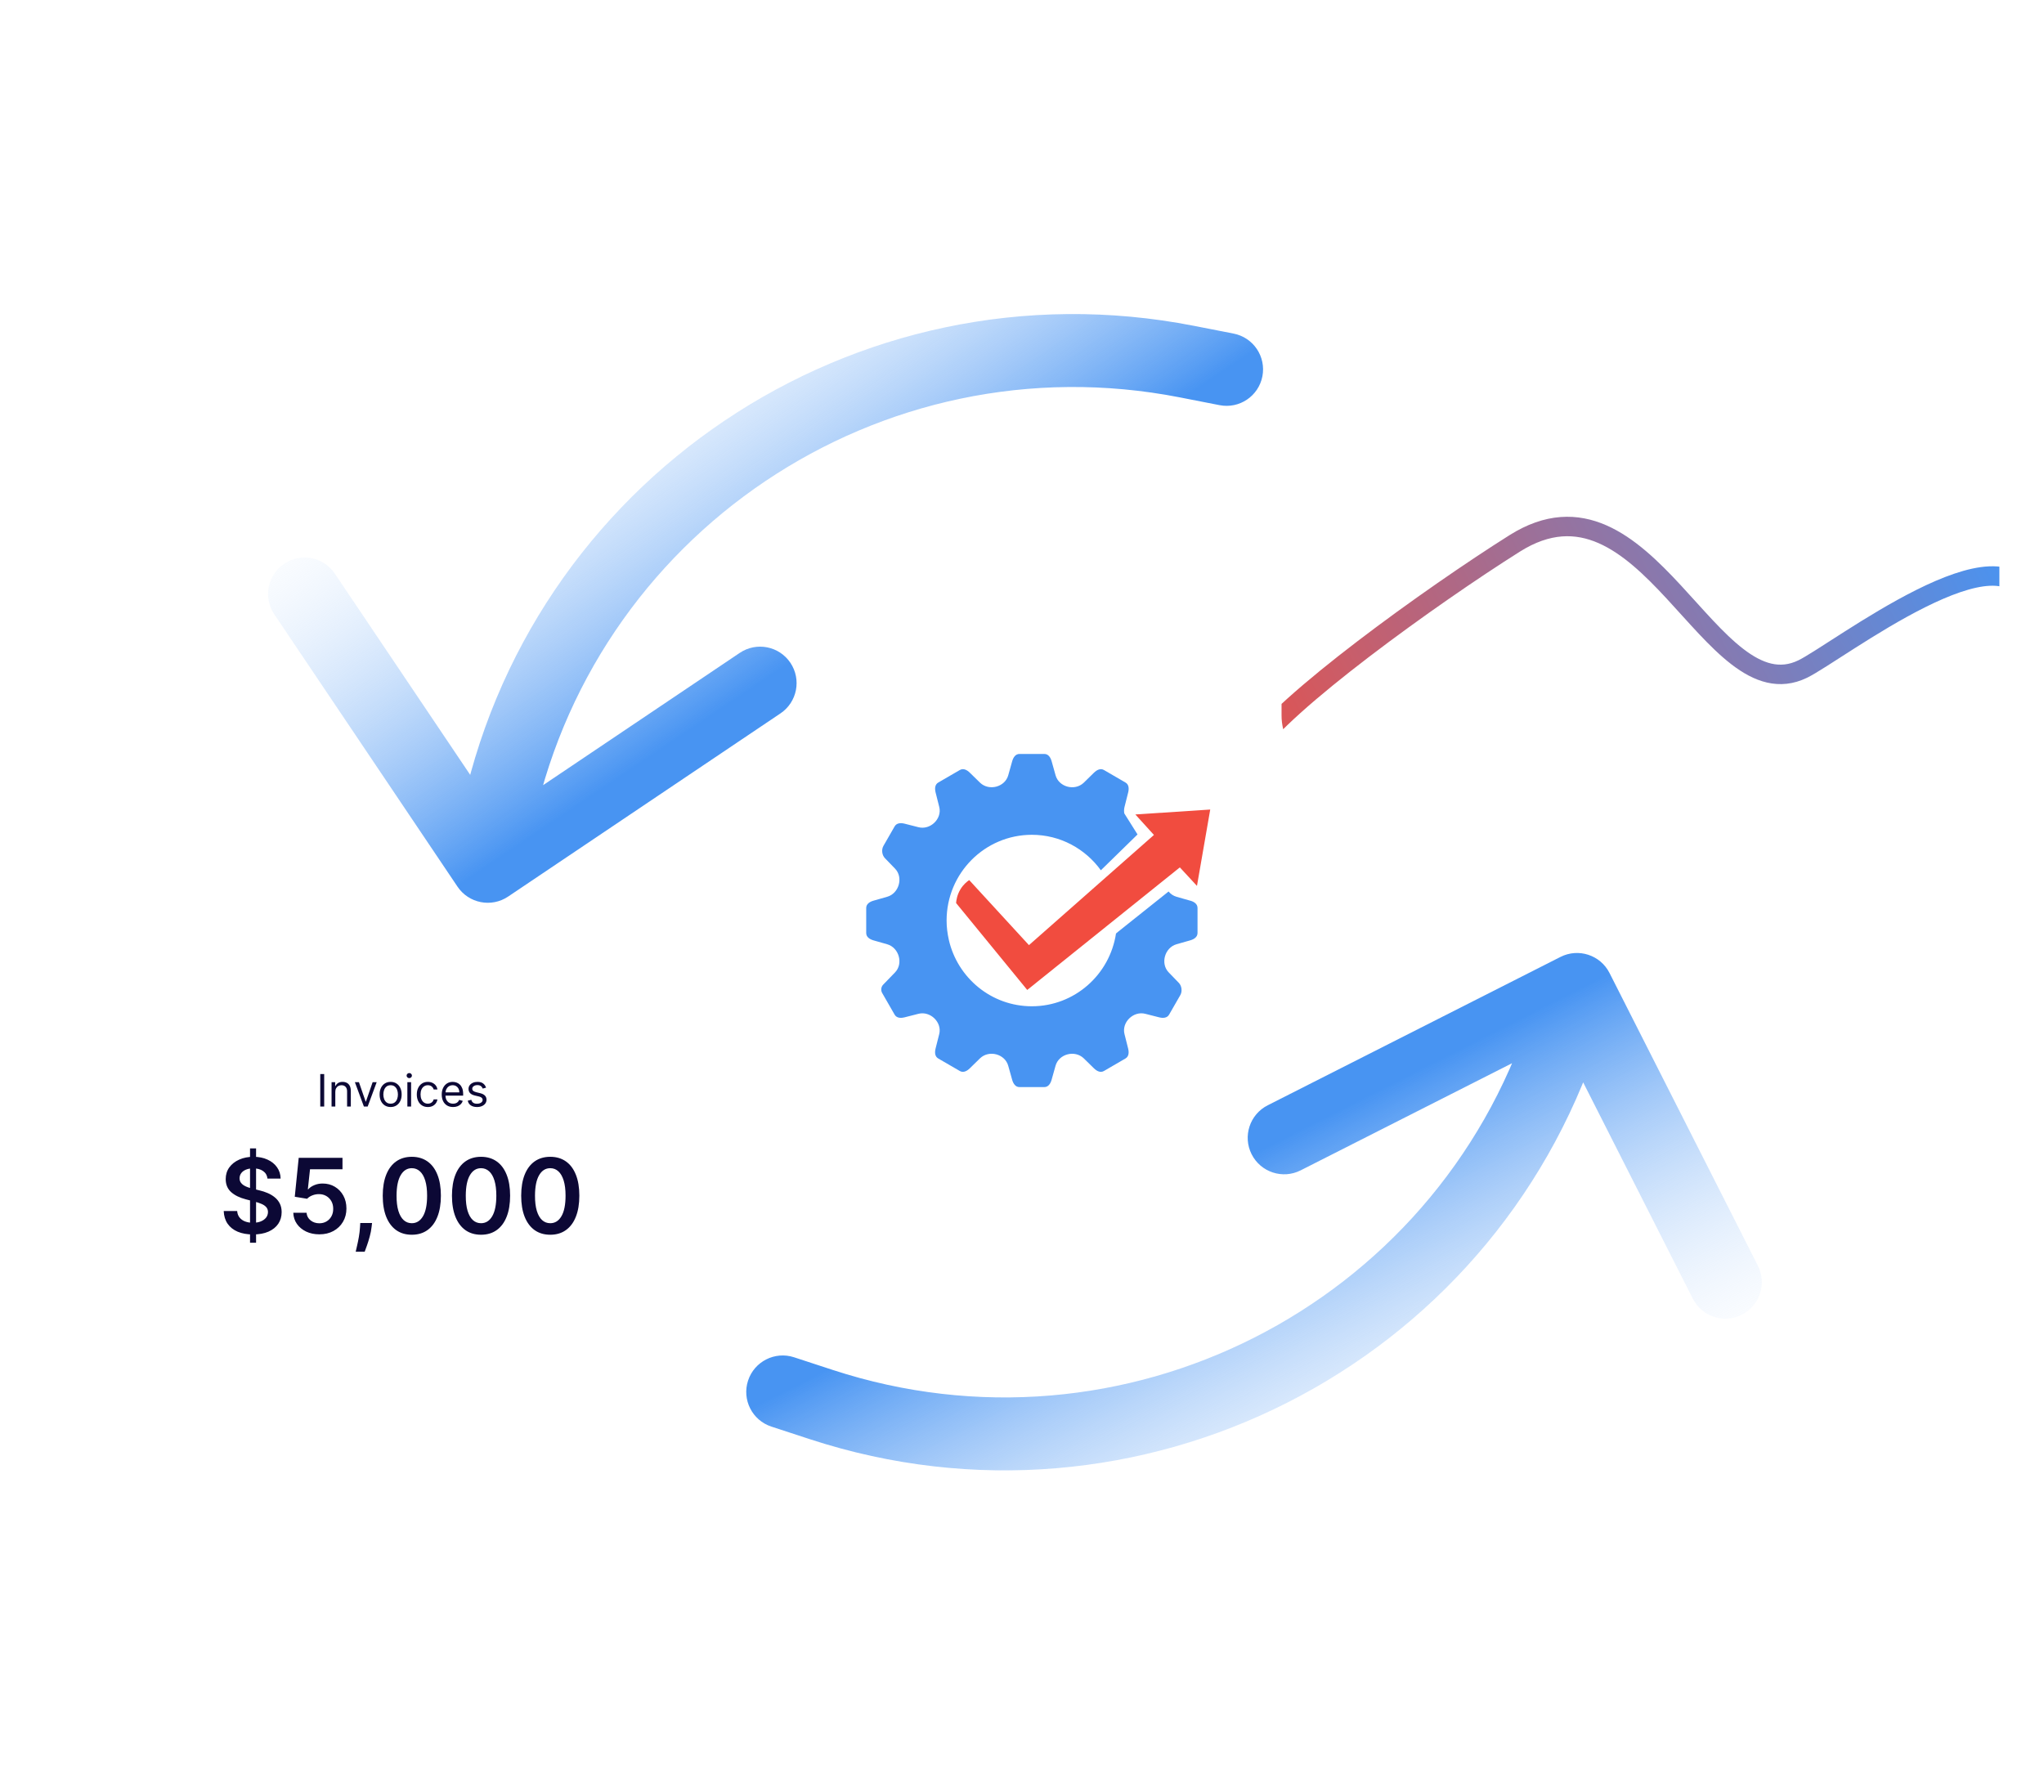
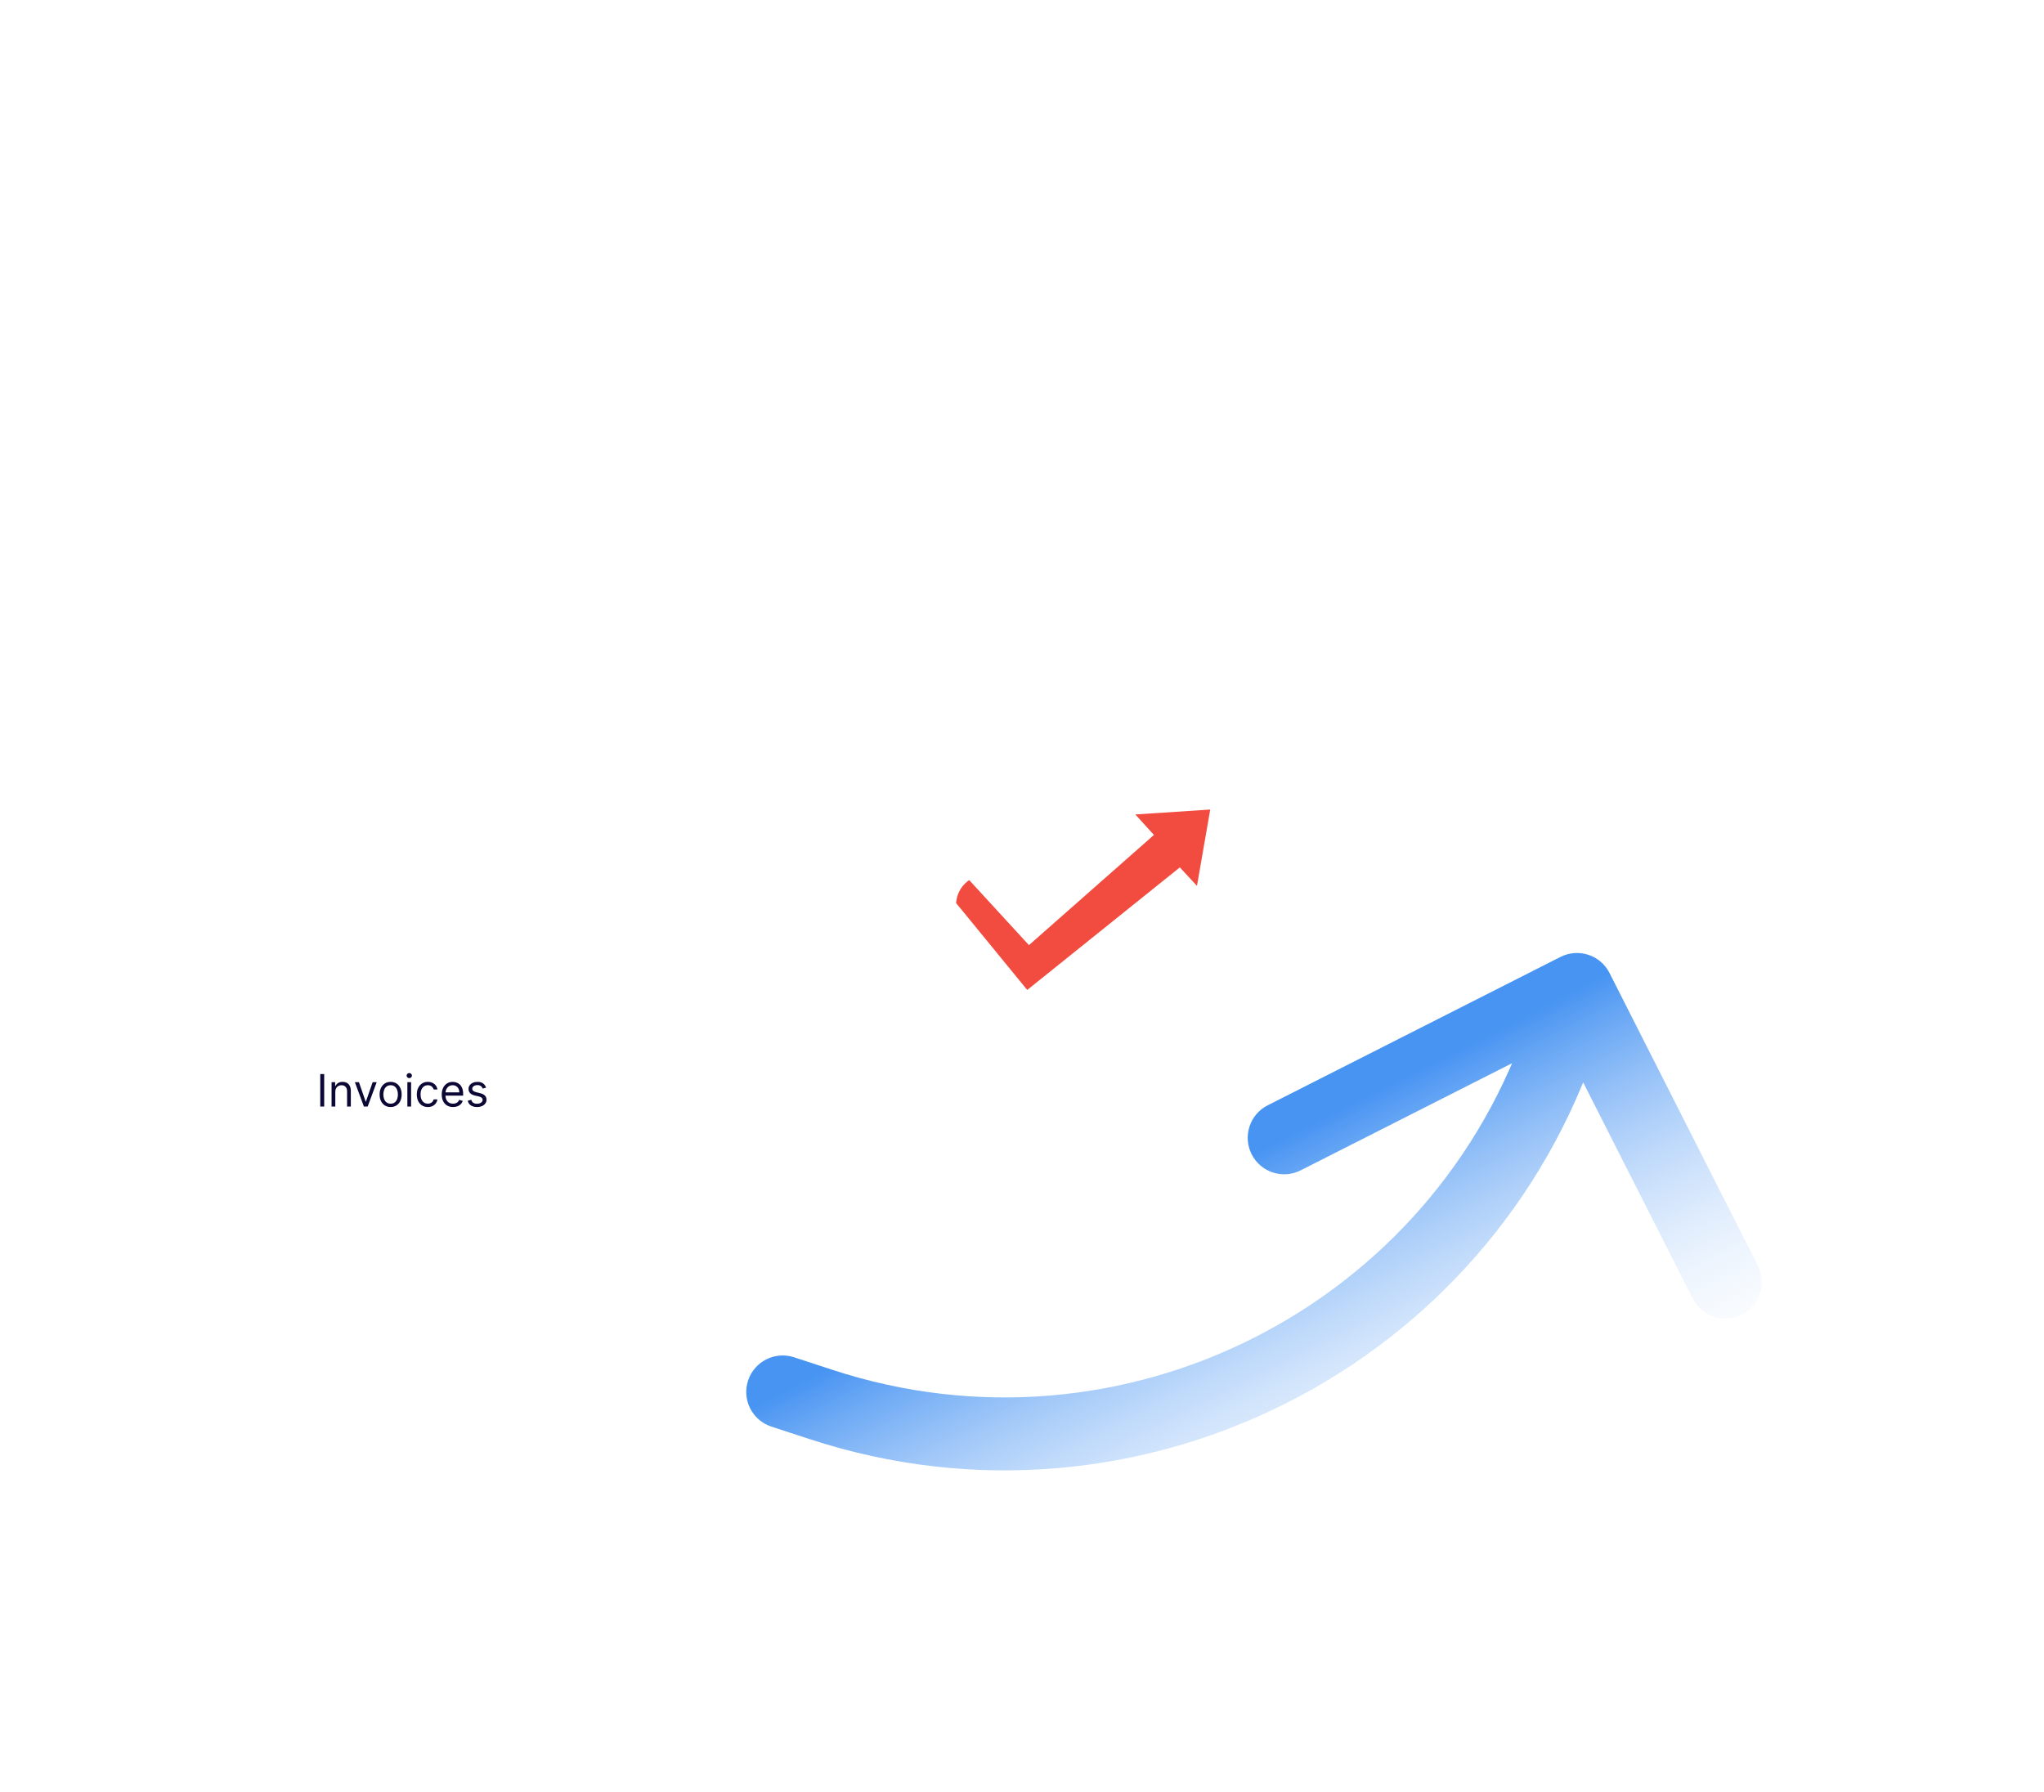
<svg xmlns="http://www.w3.org/2000/svg" width="504" height="442" viewBox="0 0 504 442" fill="none">
  <g filter="url(#filter0_d_17886_14112)">
    <rect x="156" y="123" width="200" height="200" rx="100" fill="white" fill-opacity="0.1" shape-rendering="crispEdges" />
    <path d="M238.991 213.037C243.901 218.379 248.81 223.727 253.714 229.069C263.984 220.014 274.262 210.953 284.532 201.898C283.002 200.216 281.479 198.528 279.949 196.846L298.412 195.633L295.143 214.461C293.737 212.938 292.325 211.421 290.92 209.898C278.374 219.975 265.835 230.052 253.289 240.122C247.444 232.98 241.593 225.838 235.748 218.689C235.8 218.016 235.983 216.684 236.827 215.292C237.559 214.085 238.461 213.38 238.984 213.03L238.991 213.037Z" fill="#F14C3F" />
-     <path fill-rule="evenodd" clip-rule="evenodd" d="M293.47 218.104L290.11 217.147C289.299 216.917 288.639 216.442 288.142 215.842L275.727 225.741L275.178 226.202C273.641 236.359 264.953 244.147 254.427 244.147C244.444 244.147 236.108 237.15 233.957 227.765V227.752C233.611 226.222 233.408 224.639 233.408 223.004C233.408 211.324 242.822 201.86 254.433 201.86C261.435 201.86 267.62 205.316 271.445 210.612L280.486 201.775L277.224 196.584C277.132 196.077 277.139 195.542 277.276 195.002L278.172 191.447C278.414 190.484 278.374 189.462 277.511 188.967L272.209 185.887C271.346 185.386 270.451 185.861 269.738 186.553L267.202 189.04C264.992 191.124 261.095 190.095 260.278 187.187L259.311 183.737C259.043 182.781 258.5 181.924 257.506 181.924H251.38C250.387 181.924 249.844 182.788 249.576 183.737L248.608 187.187C247.791 190.088 243.895 191.117 241.685 189.04L239.142 186.553C238.436 185.861 237.534 185.386 236.671 185.887L231.362 188.967C230.499 189.468 230.46 190.491 230.702 191.447L231.597 195.002C232.329 197.903 229.401 200.752 226.459 199.987L223.066 199.123C222.111 198.879 221.091 198.926 220.594 199.79L217.829 204.604C217.306 205.514 217.469 206.866 218.188 207.611L220.705 210.216C222.784 212.366 221.686 216.316 218.751 217.147L215.39 218.104C214.442 218.374 213.586 218.922 213.586 219.917V226.077C213.586 227.079 214.442 227.62 215.39 227.897L218.751 228.853C221.686 229.684 222.784 233.635 220.705 235.785L217.77 238.818C217.247 239.359 217.142 240.21 217.522 240.869L220.588 246.205C221.085 247.069 222.098 247.115 223.059 246.871L226.452 246.007C229.394 245.249 232.323 248.098 231.591 250.993L230.695 254.547C230.453 255.51 230.492 256.533 231.355 257.027L236.664 260.107C237.527 260.608 238.429 260.133 239.135 259.441L241.678 256.955C243.888 254.871 247.785 255.899 248.602 258.808L249.569 262.257C249.837 263.213 250.38 264.077 251.374 264.077H257.5C258.493 264.077 259.036 263.213 259.304 262.257L260.272 258.808C261.089 255.899 264.985 254.877 267.195 256.955L269.732 259.441C270.438 260.133 271.34 260.608 272.203 260.107L277.505 257.027C278.368 256.526 278.407 255.504 278.165 254.547L277.27 250.993C276.537 248.098 279.466 245.242 282.408 246.007L285.801 246.871C286.756 247.115 287.776 247.069 288.273 246.205L291.038 241.391C291.561 240.48 291.398 239.128 290.678 238.383L288.161 235.778C286.082 233.628 287.181 229.678 290.116 228.847L293.477 227.891C294.424 227.62 295.281 227.073 295.281 226.07V219.911C295.281 218.908 294.424 218.361 293.477 218.097L293.47 218.104Z" fill="#4894F2" />
  </g>
  <path d="M195.797 334.705C191.077 333.16 185.998 335.734 184.453 340.455C182.908 345.175 185.482 350.254 190.203 351.799L195.797 334.705ZM396.863 239.934C394.617 235.504 389.206 233.733 384.776 235.978L312.583 272.566C308.153 274.811 306.381 280.222 308.626 284.652C310.872 289.082 316.283 290.854 320.713 288.608L384.885 256.086L417.407 320.258C419.653 324.688 425.064 326.459 429.494 324.214C433.924 321.969 435.696 316.557 433.45 312.127L396.863 239.934ZM385.736 253.485L377.19 250.688L385.736 253.485ZM190.203 351.799L199.688 354.903L205.283 337.81L195.797 334.705L190.203 351.799ZM394.283 256.283L397.388 246.797L380.295 241.202L377.19 250.688L394.283 256.283ZM199.688 354.903C280.658 381.406 367.781 337.252 394.283 256.283L377.19 250.688C353.777 322.217 276.812 361.223 205.283 337.81L199.688 354.903Z" fill="url(#paint0_linear_17886_14112)" />
-   <path d="M300.72 99.913C305.594 100.867 310.319 97.689 311.273 92.815C312.226 87.941 309.048 83.216 304.174 82.263L300.72 99.913ZM112.811 218.652C115.583 222.773 121.171 223.867 125.292 221.094L192.447 175.921C196.568 173.148 197.662 167.561 194.89 163.44C192.118 159.319 186.53 158.225 182.409 160.997L122.715 201.152L82.56 141.458C79.788 137.337 74.2 136.244 70.079 139.016C65.958 141.788 64.865 147.376 67.637 151.497L112.811 218.652ZM122.189 203.837L131.015 205.564L122.189 203.837ZM304.174 82.263L294.379 80.346L290.925 97.996L300.72 99.913L304.174 82.263ZM113.364 202.11L111.447 211.906L129.098 215.36L131.015 205.564L113.364 202.11ZM294.379 80.346C210.769 63.984 129.725 118.5 113.364 202.11L131.015 205.564C145.469 131.702 217.063 83.543 290.925 97.996L294.379 80.346Z" fill="url(#paint1_linear_17886_14112)" />
  <g filter="url(#filter1_d_17886_14112)">
    <g clip-path="url(#clip0_17886_14112)">
      <rect x="316" y="112" width="177" height="77" rx="19.515" fill="white" />
-       <path d="M308.744 178.134C316.019 166.548 353 139.931 373.5 127.024C406.059 106.524 421.738 169.055 444.5 158.017C452.952 153.919 495.145 121.098 500.254 141.952" stroke="url(#paint2_linear_17886_14112)" stroke-width="4.798" />
    </g>
  </g>
  <g filter="url(#filter2_d_17886_14112)">
-     <rect x="4" y="252" width="177" height="80" rx="19.515" fill="white" />
    <path d="M72.938 270.867V278.867H71.969V270.867H72.938ZM75.677 275.258V278.867H74.755V272.867H75.645V273.805H75.724C75.864 273.5 76.078 273.255 76.364 273.07C76.651 272.883 77.02 272.789 77.474 272.789C77.88 272.789 78.235 272.872 78.54 273.039C78.845 273.203 79.082 273.453 79.251 273.789C79.42 274.122 79.505 274.544 79.505 275.055V278.867H78.583V275.117C78.583 274.646 78.461 274.279 78.216 274.016C77.971 273.75 77.635 273.617 77.208 273.617C76.914 273.617 76.651 273.681 76.419 273.809C76.19 273.936 76.009 274.122 75.876 274.367C75.743 274.612 75.677 274.909 75.677 275.258ZM85.881 272.867L83.662 278.867H82.725L80.506 272.867H81.506L83.162 277.648H83.225L84.881 272.867H85.881ZM89.32 278.992C88.779 278.992 88.303 278.863 87.894 278.605C87.488 278.348 87.171 277.987 86.941 277.523C86.715 277.06 86.602 276.518 86.602 275.898C86.602 275.273 86.715 274.728 86.941 274.262C87.171 273.796 87.488 273.434 87.894 273.176C88.303 272.918 88.779 272.789 89.32 272.789C89.862 272.789 90.336 272.918 90.742 273.176C91.151 273.434 91.469 273.796 91.695 274.262C91.924 274.728 92.039 275.273 92.039 275.898C92.039 276.518 91.924 277.06 91.695 277.523C91.469 277.987 91.151 278.348 90.742 278.605C90.336 278.863 89.862 278.992 89.32 278.992ZM89.32 278.164C89.732 278.164 90.07 278.059 90.336 277.848C90.602 277.637 90.798 277.359 90.926 277.016C91.053 276.672 91.117 276.299 91.117 275.898C91.117 275.497 91.053 275.124 90.926 274.777C90.798 274.431 90.602 274.151 90.336 273.937C90.07 273.724 89.732 273.617 89.32 273.617C88.909 273.617 88.57 273.724 88.305 273.937C88.039 274.151 87.842 274.431 87.715 274.777C87.587 275.124 87.523 275.497 87.523 275.898C87.523 276.299 87.587 276.672 87.715 277.016C87.842 277.359 88.039 277.637 88.305 277.848C88.57 278.059 88.909 278.164 89.32 278.164ZM93.446 278.867V272.867H94.368V278.867H93.446ZM93.915 271.867C93.735 271.867 93.58 271.806 93.45 271.684C93.323 271.561 93.259 271.414 93.259 271.242C93.259 271.07 93.323 270.923 93.45 270.801C93.58 270.678 93.735 270.617 93.915 270.617C94.095 270.617 94.248 270.678 94.376 270.801C94.506 270.923 94.571 271.07 94.571 271.242C94.571 271.414 94.506 271.561 94.376 271.684C94.248 271.806 94.095 271.867 93.915 271.867ZM98.494 278.992C97.932 278.992 97.447 278.859 97.041 278.594C96.635 278.328 96.322 277.962 96.103 277.496C95.885 277.03 95.775 276.497 95.775 275.898C95.775 275.289 95.887 274.751 96.111 274.285C96.338 273.816 96.653 273.451 97.057 273.187C97.463 272.922 97.937 272.789 98.478 272.789C98.9 272.789 99.281 272.867 99.619 273.023C99.958 273.18 100.235 273.398 100.451 273.68C100.667 273.961 100.801 274.289 100.854 274.664H99.932C99.861 274.391 99.705 274.148 99.463 273.937C99.223 273.724 98.9 273.617 98.494 273.617C98.135 273.617 97.82 273.711 97.549 273.898C97.281 274.083 97.071 274.345 96.92 274.684C96.772 275.02 96.697 275.414 96.697 275.867C96.697 276.331 96.77 276.734 96.916 277.078C97.064 277.422 97.273 277.689 97.541 277.879C97.812 278.069 98.13 278.164 98.494 278.164C98.734 278.164 98.951 278.122 99.147 278.039C99.342 277.956 99.507 277.836 99.643 277.68C99.778 277.523 99.874 277.336 99.932 277.117H100.854C100.801 277.471 100.673 277.79 100.467 278.074C100.264 278.355 99.994 278.579 99.658 278.746C99.325 278.91 98.937 278.992 98.494 278.992ZM104.717 278.992C104.139 278.992 103.64 278.865 103.221 278.609C102.804 278.352 102.482 277.992 102.256 277.531C102.032 277.068 101.92 276.529 101.92 275.914C101.92 275.299 102.032 274.758 102.256 274.289C102.482 273.818 102.798 273.451 103.201 273.187C103.607 272.922 104.081 272.789 104.623 272.789C104.936 272.789 105.244 272.841 105.549 272.945C105.854 273.049 106.131 273.219 106.381 273.453C106.631 273.685 106.83 273.992 106.979 274.375C107.127 274.758 107.201 275.229 107.201 275.789V276.18H102.576V275.383H106.264C106.264 275.044 106.196 274.742 106.061 274.477C105.928 274.211 105.738 274.001 105.49 273.848C105.245 273.694 104.956 273.617 104.623 273.617C104.256 273.617 103.938 273.708 103.67 273.891C103.404 274.07 103.2 274.305 103.057 274.594C102.913 274.883 102.842 275.193 102.842 275.523V276.055C102.842 276.508 102.92 276.892 103.076 277.207C103.235 277.52 103.455 277.758 103.736 277.922C104.018 278.083 104.344 278.164 104.717 278.164C104.959 278.164 105.178 278.13 105.373 278.062C105.571 277.992 105.742 277.888 105.885 277.75C106.028 277.609 106.139 277.435 106.217 277.227L107.107 277.477C107.014 277.779 106.856 278.044 106.635 278.273C106.413 278.5 106.14 278.677 105.814 278.805C105.489 278.93 105.123 278.992 104.717 278.992ZM112.854 274.211L112.025 274.445C111.973 274.307 111.896 274.173 111.795 274.043C111.696 273.91 111.561 273.801 111.389 273.715C111.217 273.629 110.997 273.586 110.729 273.586C110.361 273.586 110.055 273.671 109.811 273.84C109.568 274.007 109.447 274.219 109.447 274.477C109.447 274.706 109.531 274.887 109.697 275.02C109.864 275.152 110.124 275.263 110.479 275.352L111.369 275.57C111.906 275.701 112.305 275.9 112.568 276.168C112.831 276.434 112.963 276.776 112.963 277.195C112.963 277.539 112.864 277.846 112.666 278.117C112.471 278.388 112.197 278.602 111.846 278.758C111.494 278.914 111.085 278.992 110.619 278.992C110.007 278.992 109.501 278.859 109.1 278.594C108.699 278.328 108.445 277.94 108.338 277.43L109.213 277.211C109.296 277.534 109.454 277.776 109.686 277.937C109.92 278.099 110.226 278.18 110.604 278.18C111.033 278.18 111.374 278.089 111.627 277.906C111.882 277.721 112.01 277.5 112.01 277.242C112.01 277.034 111.937 276.859 111.791 276.719C111.645 276.576 111.421 276.469 111.119 276.398L110.119 276.164C109.57 276.034 109.166 275.832 108.908 275.559C108.653 275.283 108.525 274.937 108.525 274.523C108.525 274.185 108.62 273.885 108.811 273.625C109.003 273.365 109.265 273.16 109.596 273.012C109.929 272.863 110.307 272.789 110.729 272.789C111.322 272.789 111.788 272.919 112.127 273.18C112.468 273.44 112.71 273.784 112.854 274.211Z" fill="#0C0835" />
-     <path d="M54.652 312.459V289.195H56.142V312.459H54.652ZM58.95 296.638C58.865 295.844 58.508 295.226 57.878 294.784C57.254 294.342 56.442 294.121 55.442 294.121C54.739 294.121 54.137 294.227 53.634 294.439C53.131 294.651 52.746 294.939 52.48 295.302C52.213 295.666 52.077 296.081 52.071 296.547C52.071 296.935 52.159 297.271 52.334 297.556C52.516 297.84 52.761 298.083 53.07 298.283C53.379 298.477 53.722 298.64 54.097 298.773C54.473 298.907 54.852 299.019 55.233 299.11L56.978 299.546C57.681 299.709 58.356 299.931 59.005 300.209C59.659 300.488 60.243 300.839 60.758 301.263C61.279 301.688 61.691 302.199 61.994 302.799C62.297 303.399 62.449 304.102 62.449 304.908C62.449 305.998 62.17 306.958 61.613 307.788C61.055 308.612 60.25 309.257 59.195 309.724C58.147 310.184 56.878 310.415 55.388 310.415C53.94 310.415 52.683 310.19 51.616 309.742C50.556 309.294 49.726 308.639 49.127 307.779C48.533 306.919 48.212 305.871 48.163 304.635H51.48C51.529 305.283 51.728 305.822 52.08 306.252C52.431 306.683 52.889 307.004 53.452 307.216C54.022 307.428 54.658 307.534 55.361 307.534C56.093 307.534 56.736 307.425 57.287 307.207C57.844 306.982 58.281 306.674 58.596 306.28C58.911 305.88 59.071 305.413 59.077 304.88C59.071 304.396 58.929 303.996 58.65 303.681C58.371 303.36 57.981 303.093 57.478 302.881C56.981 302.663 56.4 302.469 55.733 302.299L53.616 301.754C52.083 301.36 50.871 300.764 49.981 299.964C49.096 299.158 48.654 298.089 48.654 296.756C48.654 295.659 48.951 294.699 49.544 293.875C50.144 293.051 50.959 292.412 51.989 291.958C53.019 291.497 54.185 291.267 55.488 291.267C56.808 291.267 57.966 291.497 58.959 291.958C59.959 292.412 60.743 293.045 61.313 293.857C61.882 294.663 62.176 295.59 62.194 296.638H58.95ZM71.743 310.387C70.531 310.387 69.447 310.16 68.49 309.706C67.532 309.245 66.772 308.615 66.209 307.816C65.651 307.016 65.355 306.101 65.318 305.071H68.59C68.65 305.834 68.98 306.458 69.58 306.943C70.18 307.422 70.901 307.661 71.743 307.661C72.403 307.661 72.991 307.51 73.506 307.207C74.021 306.904 74.427 306.483 74.724 305.943C75.02 305.404 75.166 304.789 75.16 304.099C75.166 303.396 75.017 302.772 74.715 302.227C74.412 301.681 73.997 301.254 73.47 300.945C72.942 300.63 72.337 300.473 71.652 300.473C71.095 300.467 70.546 300.57 70.007 300.782C69.468 300.994 69.041 301.273 68.726 301.618L65.682 301.118L66.654 291.522H77.45V294.339H69.444L68.908 299.273H69.017C69.362 298.867 69.85 298.531 70.48 298.265C71.11 297.992 71.8 297.856 72.552 297.856C73.679 297.856 74.684 298.122 75.569 298.655C76.453 299.182 77.15 299.909 77.659 300.836C78.168 301.763 78.422 302.823 78.422 304.017C78.422 305.247 78.138 306.343 77.568 307.307C77.005 308.264 76.22 309.018 75.214 309.569C74.215 310.115 73.058 310.387 71.743 310.387ZM84.74 307.588L84.622 308.588C84.537 309.351 84.386 310.127 84.168 310.914C83.956 311.708 83.732 312.438 83.495 313.104C83.259 313.771 83.068 314.295 82.923 314.677H80.706C80.79 314.307 80.905 313.804 81.051 313.168C81.202 312.532 81.348 311.817 81.487 311.023C81.626 310.23 81.72 309.424 81.769 308.606L81.832 307.588H84.74ZM94.543 310.487C93.047 310.487 91.763 310.109 90.69 309.351C89.624 308.588 88.803 307.488 88.228 306.053C87.658 304.611 87.373 302.875 87.373 300.845C87.379 298.816 87.667 297.089 88.237 295.666C88.812 294.236 89.633 293.145 90.7 292.394C91.772 291.643 93.053 291.267 94.543 291.267C96.034 291.267 97.315 291.643 98.388 292.394C99.46 293.145 100.281 294.236 100.85 295.666C101.426 297.095 101.713 298.822 101.713 300.845C101.713 302.881 101.426 304.62 100.85 306.062C100.281 307.497 99.46 308.594 98.388 309.351C97.321 310.109 96.04 310.487 94.543 310.487ZM94.543 307.643C95.707 307.643 96.624 307.07 97.297 305.925C97.975 304.774 98.315 303.081 98.315 300.845C98.315 299.367 98.16 298.125 97.851 297.12C97.542 296.114 97.106 295.357 96.543 294.848C95.979 294.333 95.313 294.075 94.543 294.075C93.386 294.075 92.472 294.651 91.799 295.802C91.127 296.947 90.787 298.628 90.781 300.845C90.775 302.33 90.924 303.578 91.227 304.589C91.535 305.601 91.972 306.365 92.535 306.879C93.099 307.388 93.768 307.643 94.543 307.643ZM111.612 310.487C110.116 310.487 108.831 310.109 107.759 309.351C106.693 308.588 105.872 307.488 105.296 306.053C104.727 304.611 104.442 302.875 104.442 300.845C104.448 298.816 104.736 297.089 105.305 295.666C105.881 294.236 106.702 293.145 107.768 292.394C108.84 291.643 110.122 291.267 111.612 291.267C113.102 291.267 114.384 291.643 115.456 292.394C116.528 293.145 117.349 294.236 117.919 295.666C118.494 297.095 118.782 298.822 118.782 300.845C118.782 302.881 118.494 304.62 117.919 306.062C117.349 307.497 116.528 308.594 115.456 309.351C114.39 310.109 113.108 310.487 111.612 310.487ZM111.612 307.643C112.775 307.643 113.693 307.07 114.366 305.925C115.044 304.774 115.383 303.081 115.383 300.845C115.383 299.367 115.229 298.125 114.92 297.12C114.611 296.114 114.175 295.357 113.611 294.848C113.048 294.333 112.381 294.075 111.612 294.075C110.455 294.075 109.54 294.651 108.868 295.802C108.195 296.947 107.856 298.628 107.85 300.845C107.844 302.33 107.992 303.578 108.295 304.589C108.604 305.601 109.04 306.365 109.604 306.879C110.167 307.388 110.837 307.643 111.612 307.643ZM128.681 310.487C127.184 310.487 125.9 310.109 124.828 309.351C123.761 308.588 122.94 307.488 122.365 306.053C121.795 304.611 121.511 302.875 121.511 300.845C121.517 298.816 121.804 297.089 122.374 295.666C122.949 294.236 123.77 293.145 124.837 292.394C125.909 291.643 127.19 291.267 128.681 291.267C130.171 291.267 131.452 291.643 132.525 292.394C133.597 293.145 134.418 294.236 134.987 295.666C135.563 297.095 135.851 298.822 135.851 300.845C135.851 302.881 135.563 304.62 134.987 306.062C134.418 307.497 133.597 308.594 132.525 309.351C131.458 310.109 130.177 310.487 128.681 310.487ZM128.681 307.643C129.844 307.643 130.762 307.07 131.434 305.925C132.113 304.774 132.452 303.081 132.452 300.845C132.452 299.367 132.297 298.125 131.988 297.12C131.679 296.114 131.243 295.357 130.68 294.848C130.116 294.333 129.45 294.075 128.681 294.075C127.523 294.075 126.609 294.651 125.936 295.802C125.264 296.947 124.924 298.628 124.918 300.845C124.912 302.33 125.061 303.578 125.364 304.589C125.673 305.601 126.109 306.365 126.672 306.879C127.236 307.388 127.905 307.643 128.681 307.643Z" fill="#0C0835" />
  </g>
  <defs>
    <filter id="filter0_d_17886_14112" x="115.9" y="86.9" width="280.2" height="280.2" filterUnits="userSpaceOnUse" color-interpolation-filters="sRGB">
      <feFlood flood-opacity="0" result="BackgroundImageFix" />
      <feColorMatrix in="SourceAlpha" type="matrix" values="0 0 0 0 0 0 0 0 0 0 0 0 0 0 0 0 0 0 127 0" result="hardAlpha" />
      <feOffset dy="4" />
      <feGaussianBlur stdDeviation="20.05" />
      <feComposite in2="hardAlpha" operator="out" />
      <feColorMatrix type="matrix" values="0 0 0 0 0.353 0 0 0 0 0.235 0 0 0 0 0.922 0 0 0 0.31 0" />
      <feBlend mode="normal" in2="BackgroundImageFix" result="effect1_dropShadow_17886_14112" />
      <feBlend mode="normal" in="SourceGraphic" in2="effect1_dropShadow_17886_14112" result="shape" />
    </filter>
    <filter id="filter1_d_17886_14112" x="305.546" y="108.515" width="197.909" height="97.909" filterUnits="userSpaceOnUse" color-interpolation-filters="sRGB">
      <feFlood flood-opacity="0" result="BackgroundImageFix" />
      <feColorMatrix in="SourceAlpha" type="matrix" values="0 0 0 0 0 0 0 0 0 0 0 0 0 0 0 0 0 0 127 0" result="hardAlpha" />
      <feOffset dy="6.97" />
      <feGaussianBlur stdDeviation="5.227" />
      <feComposite in2="hardAlpha" operator="out" />
      <feColorMatrix type="matrix" values="0 0 0 0 0 0 0 0 0 0 0 0 0 0 0 0 0 0 0.08 0" />
      <feBlend mode="normal" in2="BackgroundImageFix" result="effect1_dropShadow_17886_14112" />
      <feBlend mode="normal" in="SourceGraphic" in2="effect1_dropShadow_17886_14112" result="shape" />
    </filter>
    <filter id="filter2_d_17886_14112" x="0.546" y="235.546" width="197.909" height="100.909" filterUnits="userSpaceOnUse" color-interpolation-filters="sRGB">
      <feFlood flood-opacity="0" result="BackgroundImageFix" />
      <feColorMatrix in="SourceAlpha" type="matrix" values="0 0 0 0 0 0 0 0 0 0 0 0 0 0 0 0 0 0 127 0" result="hardAlpha" />
      <feOffset dx="7" dy="-6" />
      <feGaussianBlur stdDeviation="5.227" />
      <feComposite in2="hardAlpha" operator="out" />
      <feColorMatrix type="matrix" values="0 0 0 0 0 0 0 0 0 0 0 0 0 0 0 0 0 0 0.08 0" />
      <feBlend mode="normal" in2="BackgroundImageFix" result="effect1_dropShadow_17886_14112" />
      <feBlend mode="normal" in="SourceGraphic" in2="effect1_dropShadow_17886_14112" result="shape" />
    </filter>
    <linearGradient id="paint0_linear_17886_14112" x1="290.921" y1="293.626" x2="340.547" y2="391.546" gradientUnits="userSpaceOnUse">
      <stop stop-color="#4894F2" />
      <stop offset="1" stop-color="white" stop-opacity="0" />
    </linearGradient>
    <linearGradient id="paint1_linear_17886_14112" x1="211.36" y1="152.36" x2="150.087" y2="61.273" gradientUnits="userSpaceOnUse">
      <stop stop-color="#4894F2" />
      <stop offset="1" stop-color="white" stop-opacity="0" />
    </linearGradient>
    <linearGradient id="paint2_linear_17886_14112" x1="479.791" y1="98.039" x2="296.136" y2="192.763" gradientUnits="userSpaceOnUse">
      <stop stop-color="#4894F2" />
      <stop offset="1" stop-color="#F14C3F" />
    </linearGradient>
    <clipPath id="clip0_17886_14112">
      <rect x="316" y="112" width="177" height="77" rx="19.515" fill="white" />
    </clipPath>
  </defs>
</svg>